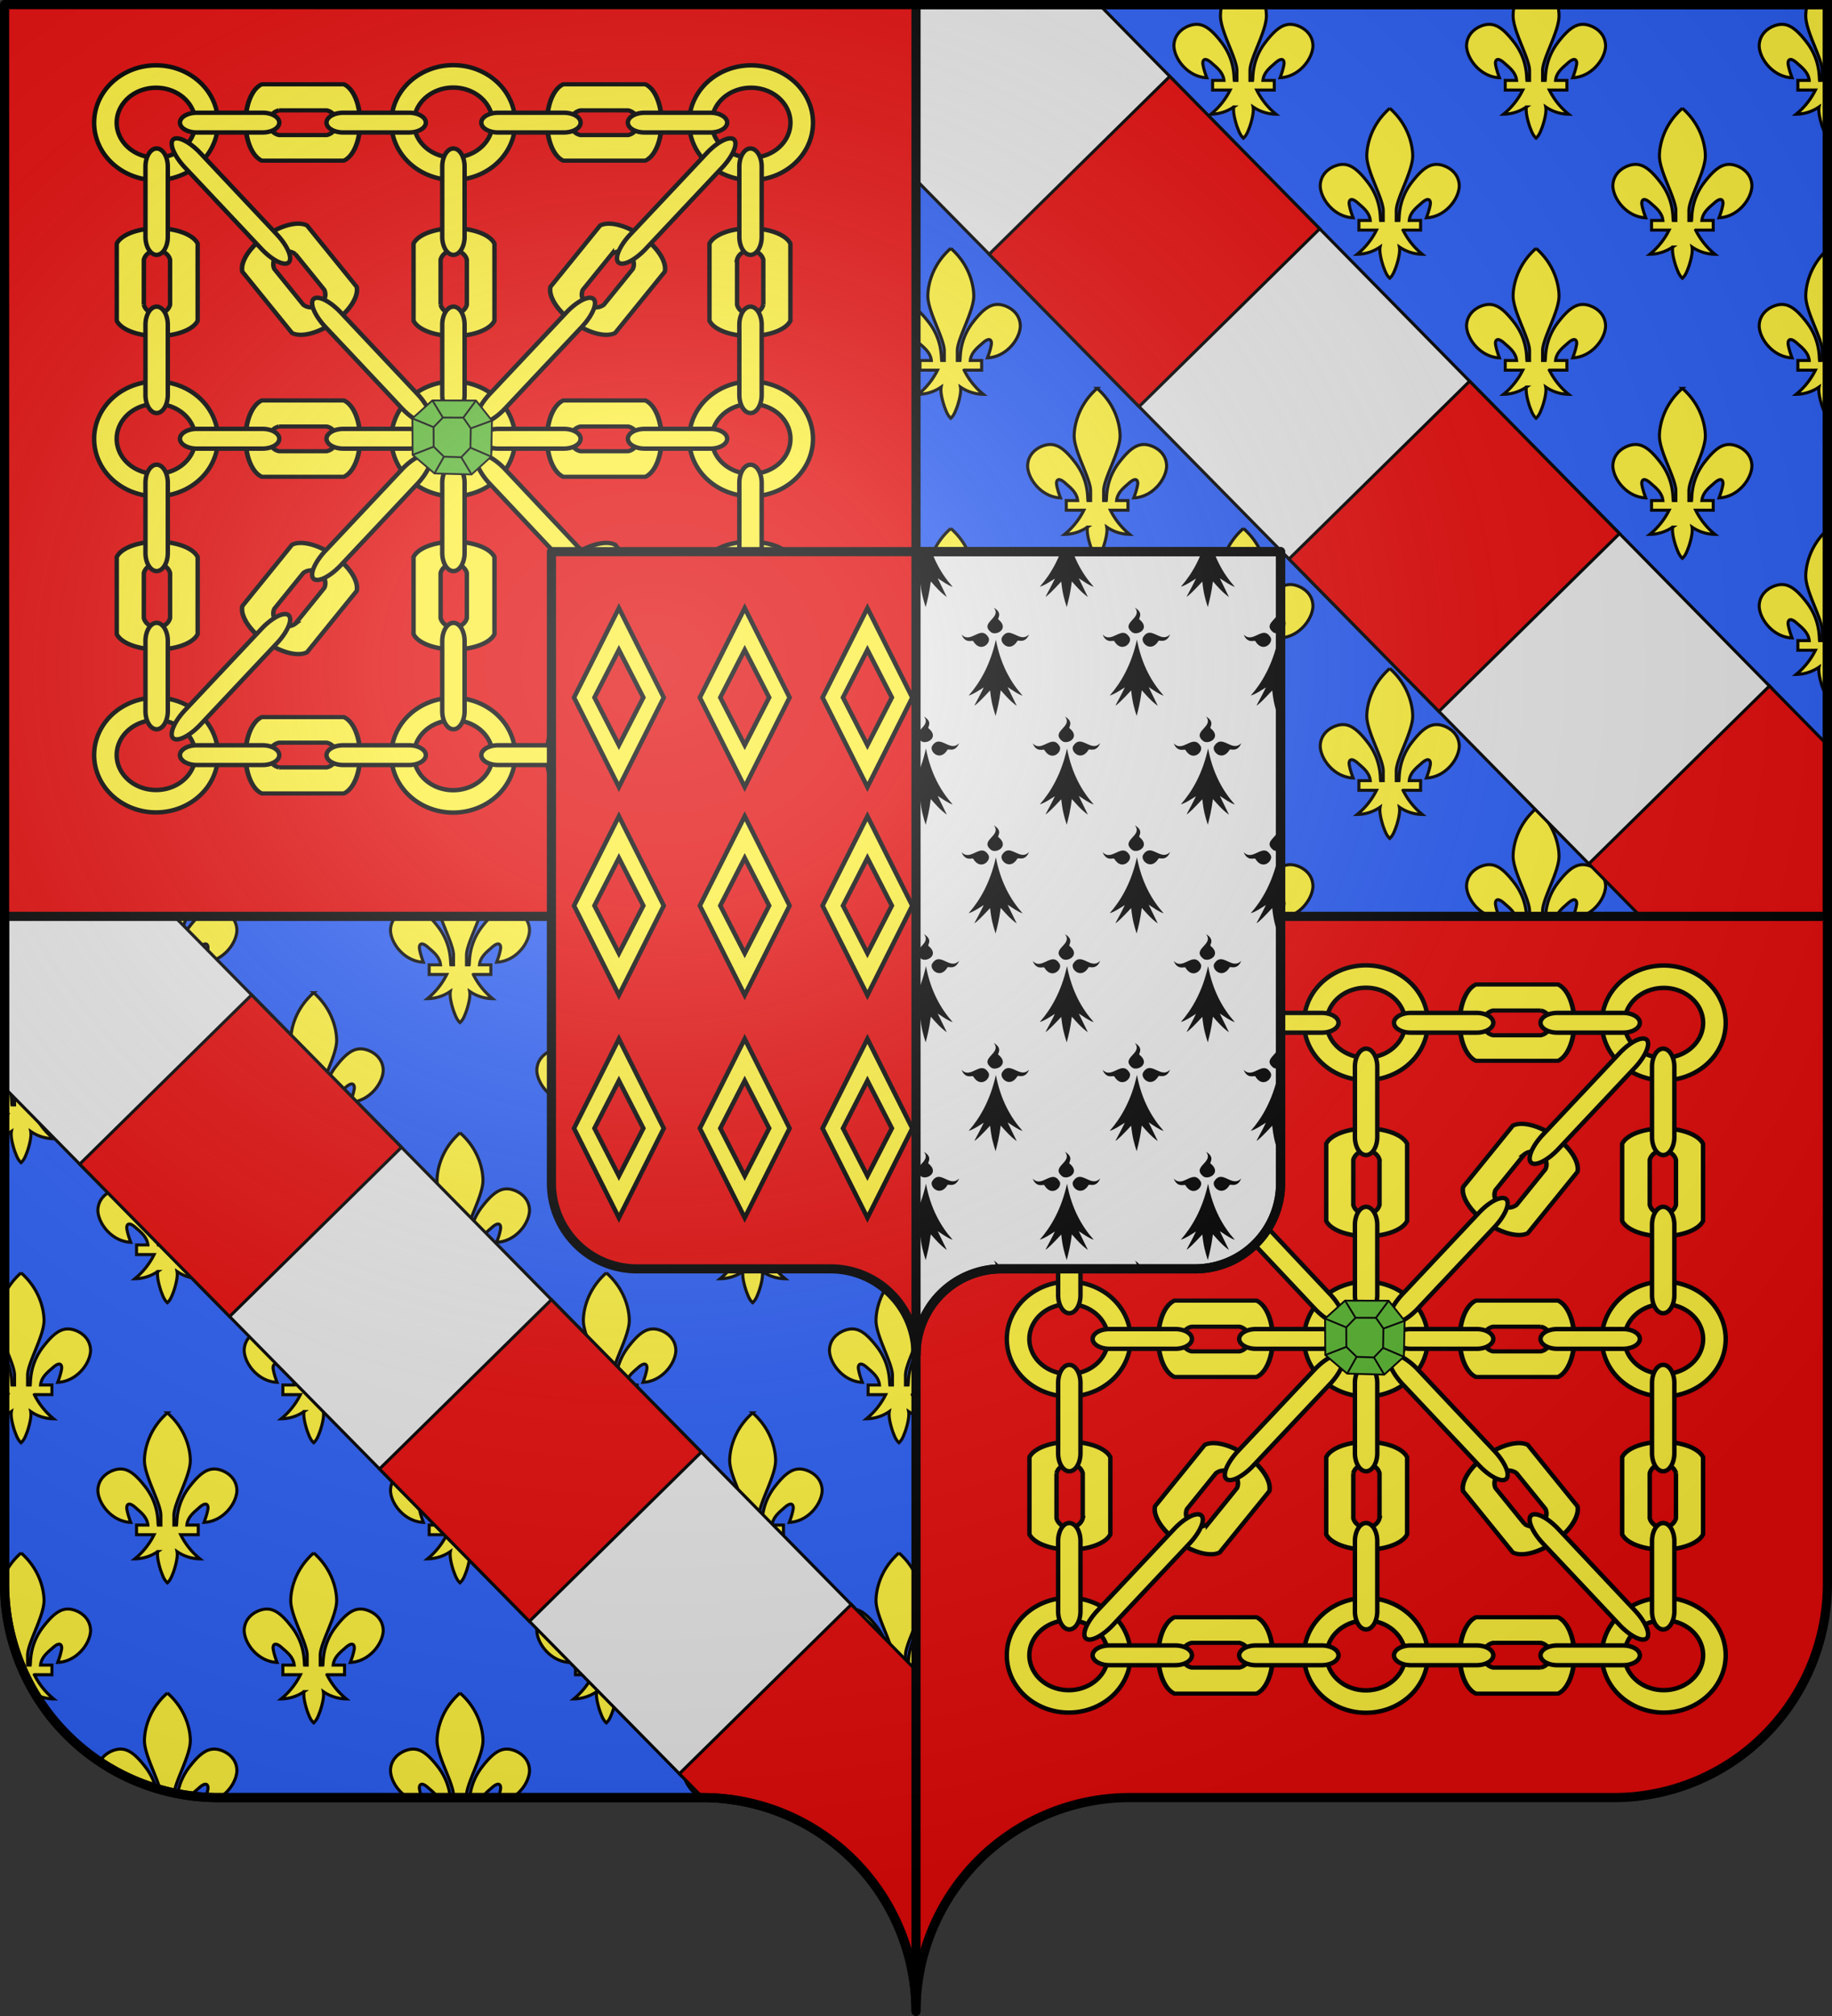
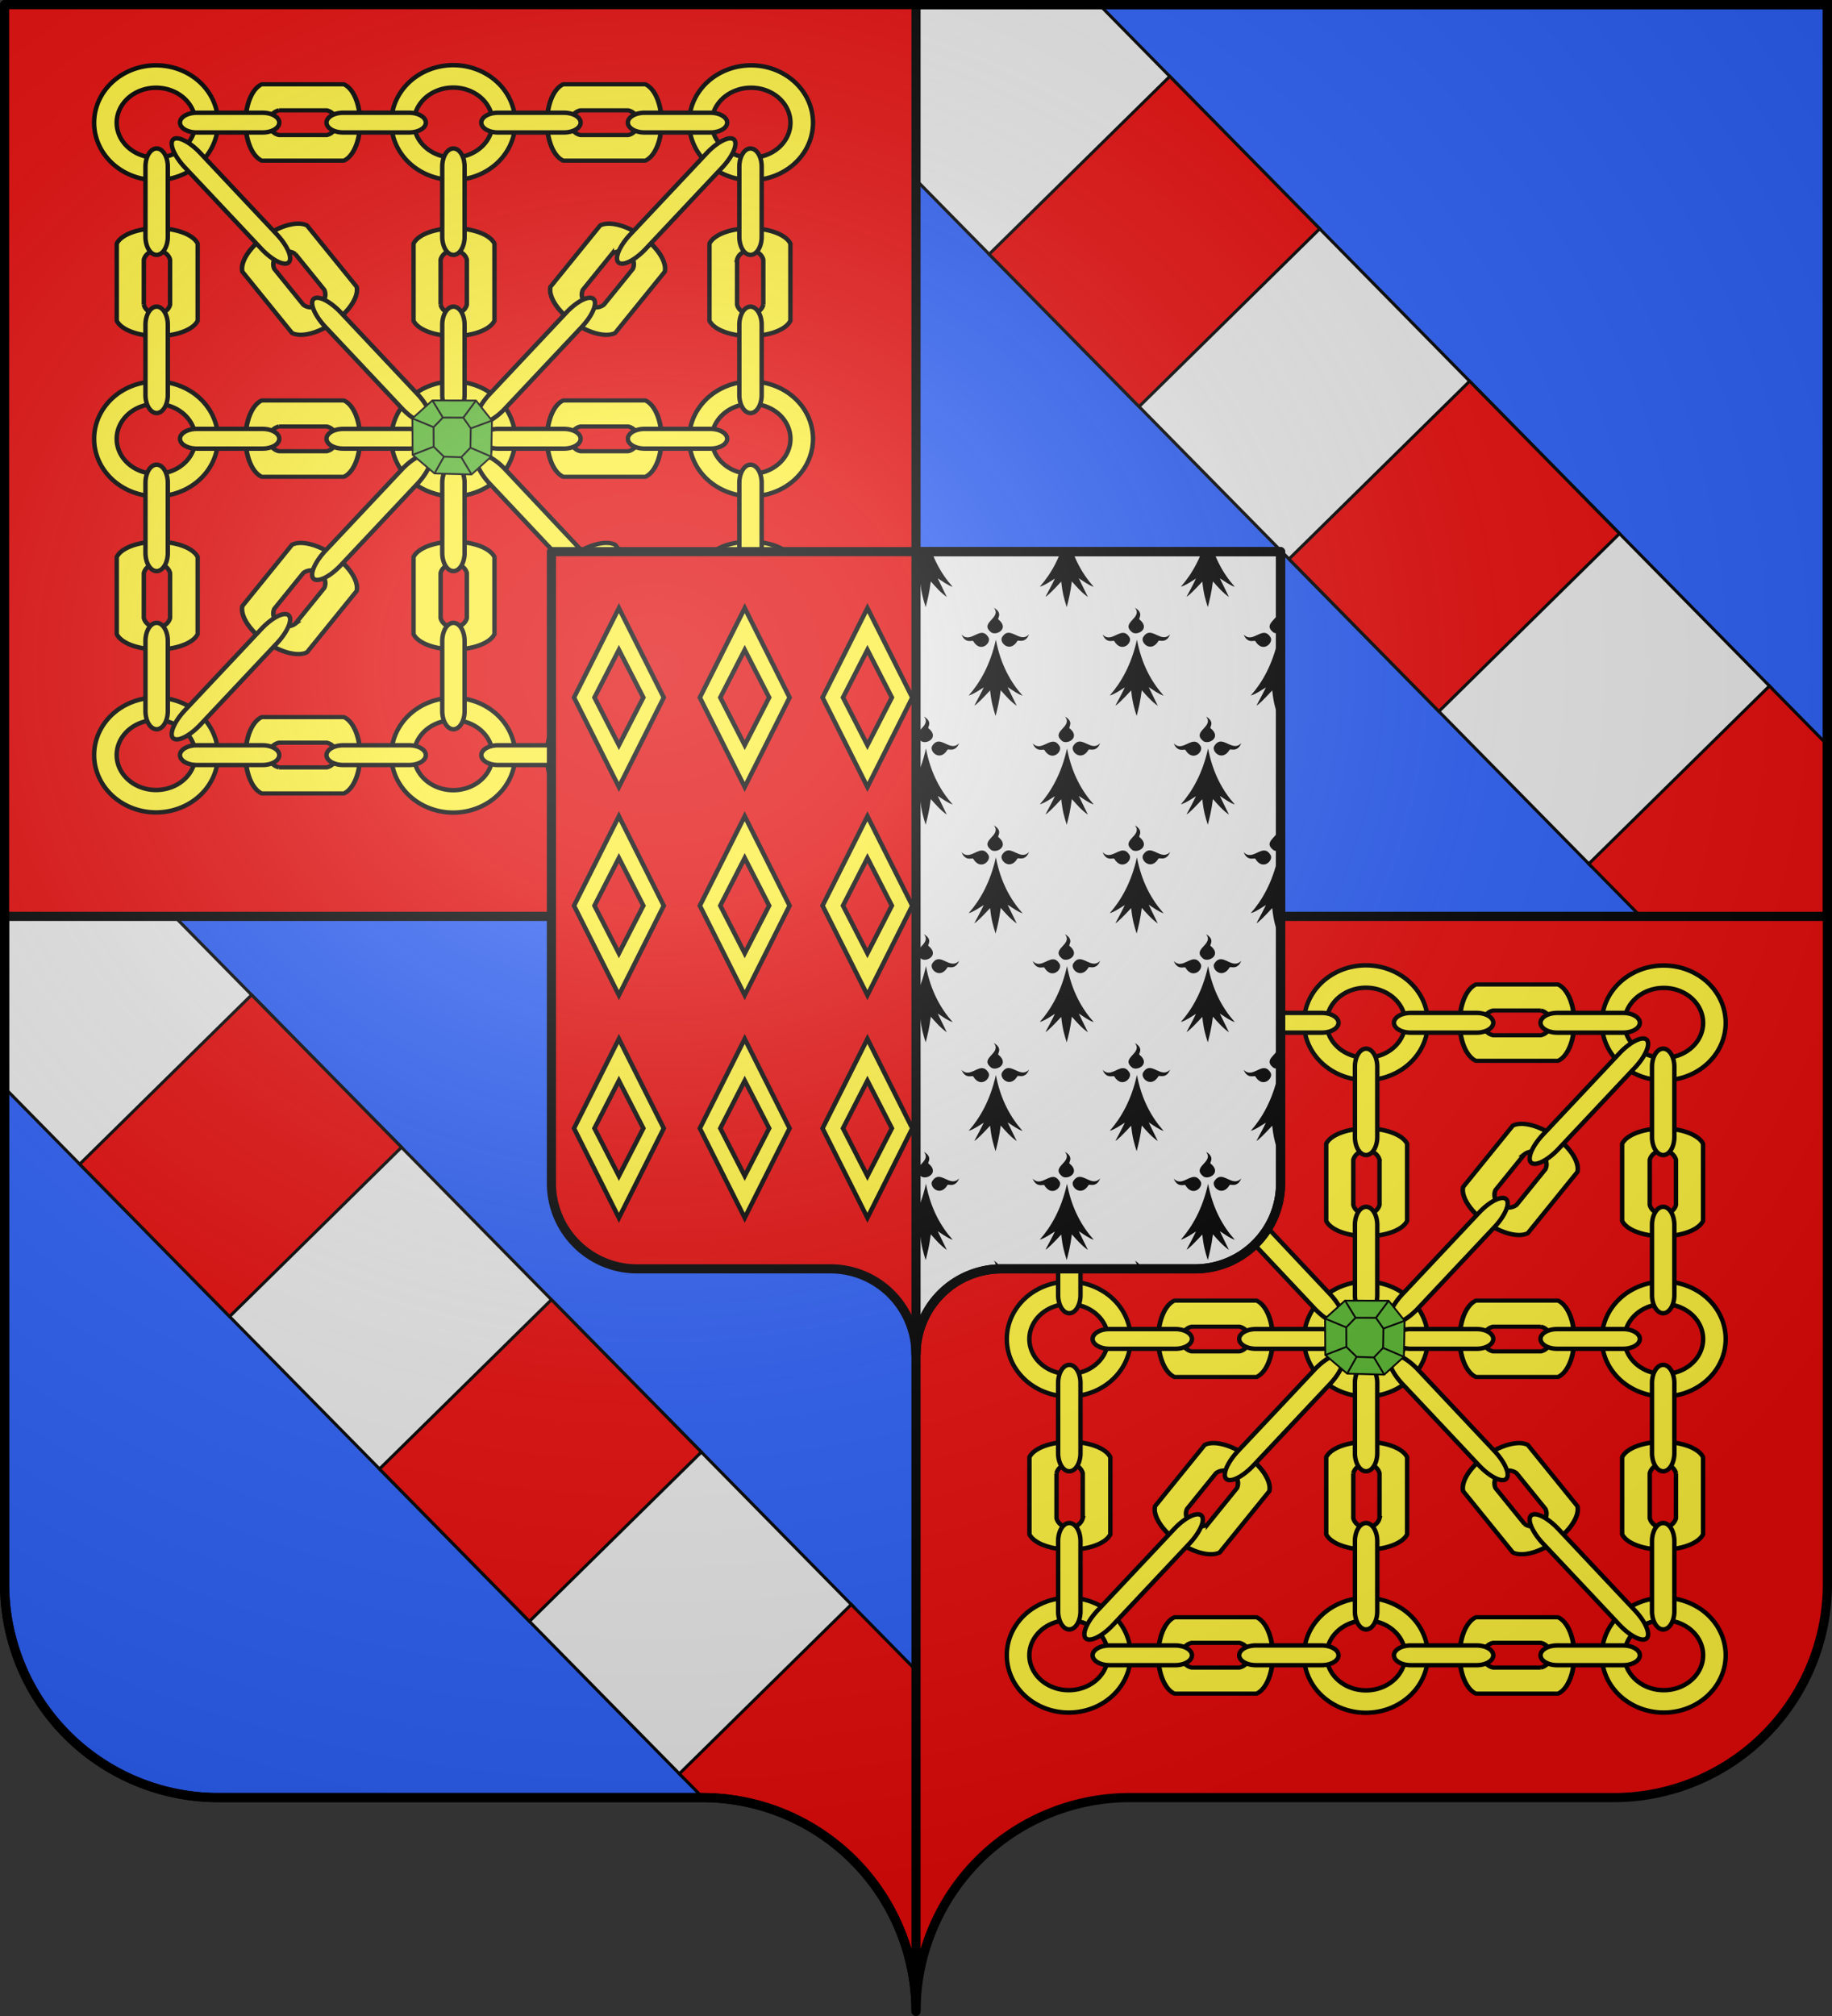
<svg xmlns="http://www.w3.org/2000/svg" xmlns:xlink="http://www.w3.org/1999/xlink" width="600" height="660">
  <rect width="100%" height="100%" fill="#333333" stroke="none" />
  <defs>
    <clipPath id="v">
      <path id="s" d="M300 1.5h298.5v517a70 70 0 0 1-70 70H370a70 70 0 0 0-70 70Z" />
    </clipPath>
    <clipPath id="b">
      <path id="a" d="M300 1.5h298.5V300H1.5v218.5a70 70 0 0 0 70 70H230a70 70 0 0 1 70 70Z" />
    </clipPath>
    <radialGradient id="A" cx="285" cy="200" fx="285" fy="200" r="300" gradientTransform="matrix(1.551 0 0 1.35 -227.894 -51.264)" gradientUnits="userSpaceOnUse">
      <stop stop-color="#FFF" stop-opacity=".31" />
      <stop offset=".19" stop-color="#FFF" stop-opacity=".25" />
      <stop offset=".6" stop-color="#6B6B6B" stop-opacity=".13" />
      <stop offset="1" stop-opacity=".13" />
    </radialGradient>
  </defs>
  <g fill="#E20909">
    <path id="r" d="M1.5 1.5h597v517a70 70 0 0 1-70 70H370a70 70 0 0 0-70 70 70 70 0 0 0-70-70H71.5a70 70 0 0 1-70-70Z" />
  </g>
  <use xlink:href="#a" fill="#2B5DF2" />
  <g clip-path="url(#b)" stroke="#000">
    <g id="f">
      <g id="e">
        <g id="d">
-           <path id="c" d="M311.4-10.4c7.41 6.52 7.52 14.55 7.52 15.59 0 5.12-5.39 13.96-5.39 17.96v3.17h.87c.2-1.07-.28-6.86 4.44-12.78 2.95-3.77 5.38-5.72 8.19-5.56 2.2.06 7.07 2.01 7.14 7.08-.18 4.46-4.73 10.16-10.77 10.39.78-2.04 1.17-3.6 1.3-4.55.07-.65-.14-2.65-2.79-.36-1.25 1.19-3.85 2.92-4.13 5.78h3.72v3.16h-5.75a24 24 0 0 0 6.31 7.91 13.5 13.5 0 0 1-7.5-2.38c.41 2.19-1.01 6.25-1.14 6.62-.43 1.02-.85 2.55-2.02 3.6-1.17-1.05-1.59-2.58-2.02-3.6-.13-.37-1.55-4.43-1.14-6.62a13.5 13.5 0 0 1-7.5 2.38 24 24 0 0 0 6.31-7.91h-5.75v-3.16h3.72c-.28-2.86-2.88-4.59-4.13-5.78-2.65-2.29-2.86-.29-2.79.36.13.95.52 2.51 1.3 4.55-6.04-.23-10.59-5.93-10.77-10.39.07-5.07 4.94-7.02 7.14-7.08 2.81-.16 5.24 1.79 8.19 5.56 4.72 5.92 4.24 11.71 4.44 12.78h.87v-3.17c0-4-5.39-12.84-5.39-17.96 0-1.04.11-9.07 7.52-15.59Z" fill="#FCEF3C" />
          <use xlink:href="#c" x="95.84" />
          <use xlink:href="#c" x="191.68" />
          <use xlink:href="#c" x="287.52" />
        </g>
        <use xlink:href="#d" x="47.92" y="45.85" />
      </g>
      <use xlink:href="#e" y="91.7" />
      <use xlink:href="#e" y="183.4" />
      <use xlink:href="#e" y="275.1" />
    </g>
    <use xlink:href="#f" x="-304.5" y="243.7" />
    <path d="m329.11-29.874 251.104 255.168-59.159 58.217L269.952 28.342z" fill="#E6E6E6" />
    <path d="m383.12 25.008 49.098 49.893-59.16 58.217-49.098-49.893zm98.196 99.787 49.099 49.893-59.16 58.217-49.098-49.893zm98.197 99.786 49.099 49.894-59.16 58.216-49.098-49.893z" fill="#E20909" />
    <path d="m28.398 270.827 251.104 255.168-56.308 55.412L-27.91 326.238z" fill="#E6E6E6" />
    <path d="m82.406 325.71 49.099 49.893-56.308 55.411-49.099-49.893zm98.197 99.786 49.099 49.893-56.308 55.412-49.099-49.894zm98.197 99.787 70.141 71.276-56.308 55.411-70.14-71.276z" fill="#E20909" />
  </g>
  <use xlink:href="#a" fill="none" stroke="#000" stroke-width="3" />
  <g id="q" stroke="#000">
    <g fill="#FCEF3C" stroke-width="1.45">
      <path id="g" d="M148.44 124.89a20.28 18.79 0 1 0 .02 0Zm.02 7.34a12.89 11.45 0 1 1-.02 0Z" />
      <g id="i">
        <use xlink:href="#g" y="-103.56" />
        <g id="m">
          <path id="j" d="M161.94 105a6.44 13.59 90 0 1-26.5 0V79.76a6.44 13.59 90 0 1 26.5 0Zm-9.04-19.97a3.9 4.4 90 0 0-8.59 0v14.71a3.9 4.4 90 0 0 8.59 0Z" />
          <path id="h" d="M152.16 77.5a3.66 5.95 0 0 1-7.32 0V54.56a3.66 5.95 0 0 1 7.32 0Z" />
          <use y="51.78" xlink:href="#h" />
        </g>
      </g>
      <use xlink:href="#i" y="-287.36" transform="scale(1 -1)" />
      <g id="p">
        <g id="l">
          <use xlink:href="#g" x="-97.34" />
          <use xlink:href="#j" transform="matrix(0 -.943 1.064 0 .89 283.81)" />
          <path id="k" d="M85.97 140.41a5.5 3.23 0 0 1 0 6.46H64.44a5.5 3.23 0 0 1 0-6.46Z" />
          <use xlink:href="#k" x="48" />
        </g>
        <g id="o">
          <use xlink:href="#l" y="-103.5" />
          <use xlink:href="#m" x="-97.2" />
          <use xlink:href="#j" transform="matrix(.799 -.571 .644 .795 -80.2 102.88)" />
          <path id="n" d="M65.51 50a9.34 3.46 46.74 0 0-5.04 4.74l25.28 26.87a9.34 3.46 46.74 0 0 5.04-4.74Z" />
          <use xlink:href="#n" x="46" y="52.2" />
        </g>
        <use xlink:href="#o" y="-287.36" transform="scale(1 -1)" />
      </g>
      <use xlink:href="#p" x="-297.1" transform="scale(-1 1)" />
    </g>
    <g stroke-width=".59">
      <path d="m141.61 131.09 14.28.04 5.23 6.56-.24 11.8-6.44 5.84-12.14-.33-7.16-6.09-.08-11.93Z" fill="#5AB532" />
      <path d="m145.05 136.71 6.68.02 2.45 3.52-.11 6.32-3 3.12-5.68-.18-3.35-3.27-.04-6.39Zm-3.44-5.62 3.44 5.62m10.84-5.58-4.16 5.6m9.39.96-6.94 2.56m6.7 9.24-6.81-2.92m.37 8.76-3.37-5.64M142.3 155l3.09-5.49m-10.25-.6 6.9-2.67m-6.98-9.26 6.94 2.87" fill="none" />
    </g>
  </g>
  <use xlink:href="#q" x="298.91" y="294.7" />
  <g transform="matrix(.4 0 0 .4 180 180)">
    <use xlink:href="#r" fill="#E20909" />
    <use xlink:href="#s" fill="#E6E6E6" stroke="#000" stroke-width="7.5" stroke-linecap="round" stroke-linejoin="round" />
    <g id="u">
      <path id="t" d="m260.23 218.07-36.74 73.2 36.74 73.2 36.74-73.2Zm0 34.17 20 39-20 39-20-39Z" fill="#FCEF3C" stroke="#000" stroke-width="3.7" />
      <use xlink:href="#t" x="-100.47" />
      <use xlink:href="#t" x="-203.49" />
    </g>
    <use xlink:href="#u" y="-170.36" />
    <use xlink:href="#u" y="182.23" />
    <g clip-path="url(#v)">
      <g id="z">
        <g id="y">
          <g id="x">
            <path id="w" d="M306.45-41.7c7 8.66-12.57 12.09-2.01 20.28 4.5 2.78 14.98-3.28 5.74-10.68-1.19-.63 4.18-4.96-3.73-9.6Zm-9.95 20.59c-5.17.23-10.89 7.22-16.46 1.39 3.25 8.05 9.13 4.22 9.55 5.42 5.91 9.82 14.65 1.82 12.65-2.79-1.82-3.14-3.72-4.11-5.74-4.02Zm21.66-.08c-1.75.16-3.53 1.2-5.12 3.95-2 4.6 6.82 12.61 12.73 2.78.42-1.2 6.3 2.63 9.55-5.42-5.57 5.83-11.29-1.08-16.46-1.31-.25-.01-.45-.02-.7 0Zm-10.01 5.65c-4.55 20.61-13.06 35.24-22.28 45.73 3.83-1.05 8.18-4.05 12.35-6.66-2.55 5.41-5.14 10.09-7.69 14.86 1.52-.51 6.33-5.31 12.89-12.38 1.02 9.71 2.42 14.31 4.5 20.89 1.65-6.57 2.88-11.05 4.19-21.04 3.95 4.46 7.77 8.93 13.12 12.76l-7.45-15.32c3.87 2.47 8.15 5.67 12.26 7.04-9.74-11.01-17.95-25.26-21.89-45.88Z" />
            <use xlink:href="#w" x="115.5" />
            <use xlink:href="#w" x="231" />
          </g>
          <use xlink:href="#x" x="57.25" y="89.07" />
        </g>
        <use xlink:href="#y" y="178.13" />
      </g>
      <use xlink:href="#z" y="356.26" />
    </g>
    <use xlink:href="#r" fill="none" stroke="#000" stroke-width="7.5" stroke-linejoin="round" />
  </g>
  <use xlink:href="#r" fill="url(#A)" stroke="#000" stroke-width="3" stroke-linejoin="round" />
</svg>